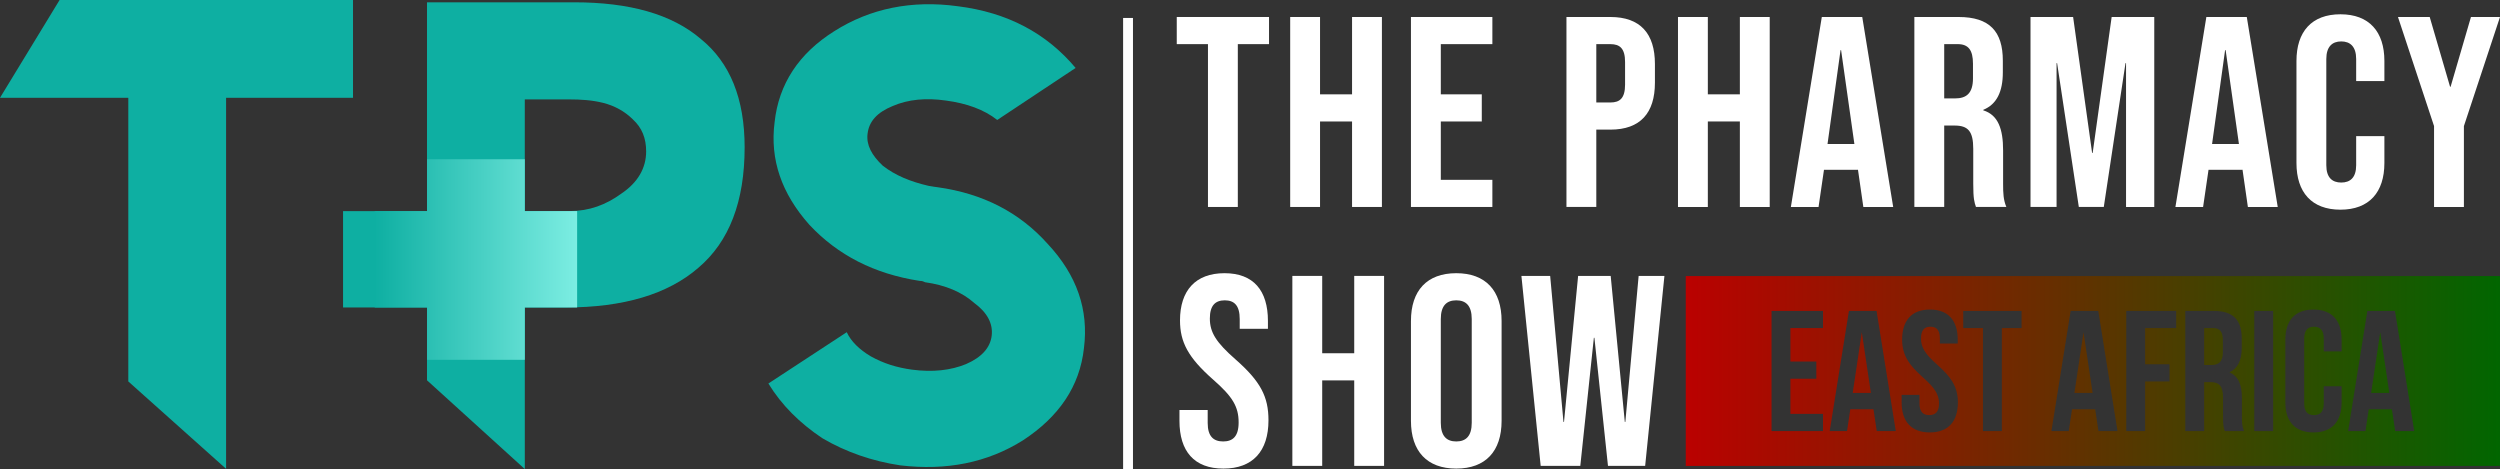
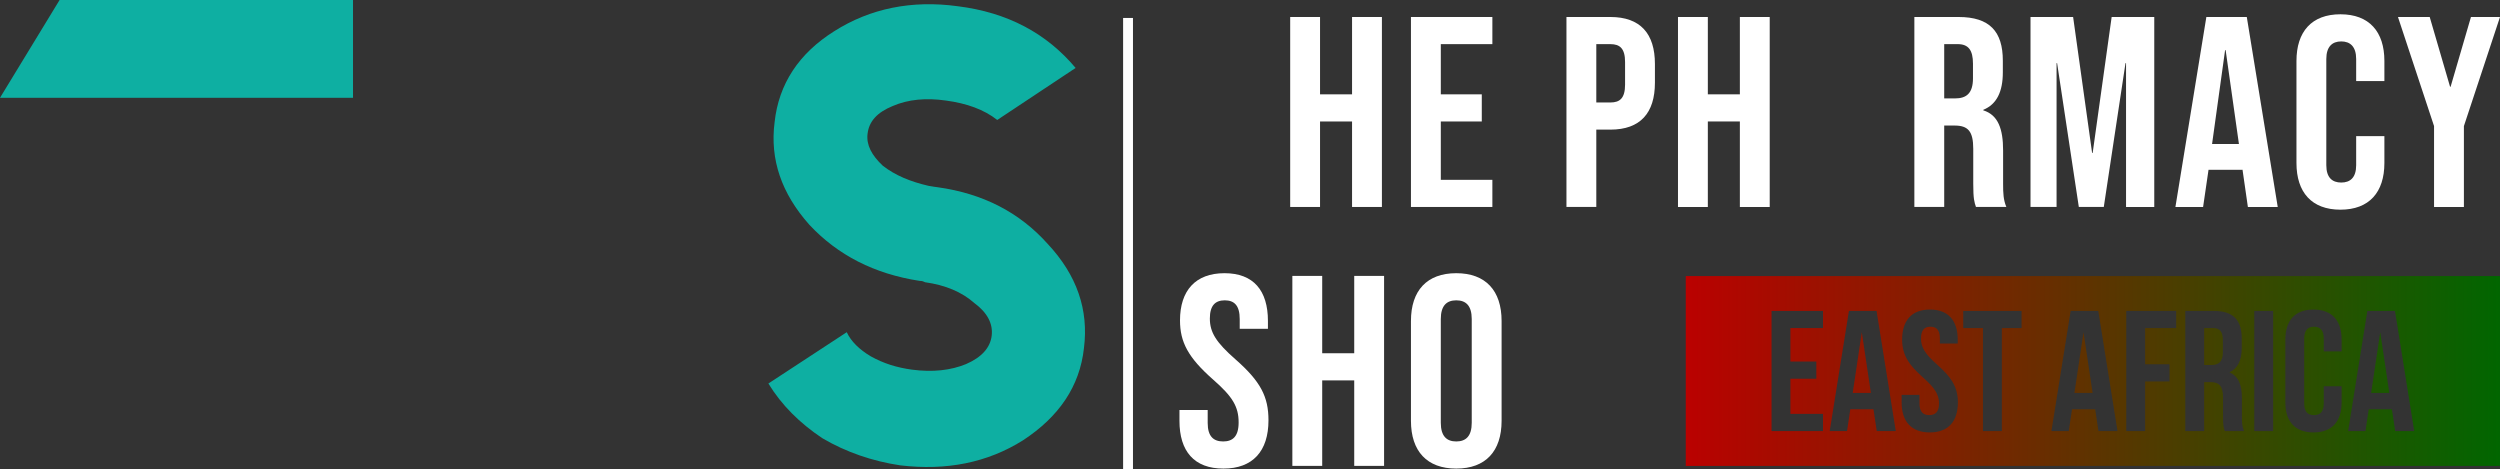
<svg xmlns="http://www.w3.org/2000/svg" id="Layer_2" data-name="Layer 2" viewBox="0 0 5069.29 951.42">
  <rect x="0" y="0" width="5069.29" height="951.42" fill="#333333" stroke="none" />
  <defs>
    <style>
      .cls-1 {
        fill: #0eafa2;
      }

      .cls-2 {
        fill: url(#linear-gradient-2);
      }

      .cls-3 {
        fill: url(#linear-gradient);
      }

      .cls-4 {
        fill: #fff;
      }
    </style>
    <linearGradient id="linear-gradient" x1="759.81" y1="526.23" x2="1170.25" y2="526.23" gradientUnits="userSpaceOnUse">
      <stop offset="0" stop-color="#0eafa2" />
      <stop offset="1" stop-color="#7cede2" />
    </linearGradient>
    <linearGradient id="linear-gradient-2" x1="3418.25" y1="752.26" x2="5069.25" y2="752.26" gradientUnits="userSpaceOnUse">
      <stop offset="0" stop-color="#ba0100" />
      <stop offset="1" stop-color="#016600" />
    </linearGradient>
  </defs>
  <g id="Layer_1-2" data-name="Layer 1">
    <g>
      <g>
        <g>
-           <path class="cls-1" d="M715.79,0v198.28h-257.35v752.36l-198.28-177.19V198.28H0L120.83,0h594.96Z" />
-           <path class="cls-1" d="M1421.34,79.23c-59.06-50.63-144.87-74.56-257.37-74.56h-298.13v423.38h-170.24v195.45h170.24v147.63l198.31,180v-327.69h82.94c116.75,0,206.75-26.69,268.62-80.13,63.26-53.44,94.19-135,94.19-244.69,0-98.44-29.51-171.57-88.57-219.38ZM1259.59,392.8c-30.94,22.5-64.69,35.18-104.07,35.18h-91.38v-226.44h88.57c25.31,0,47.81,1.43,70.31,7.06,22.5,5.62,43.62,16.88,60.5,33.75,18.25,16.88,26.69,37.94,26.69,64.69,0,33.75-16.88,63.26-50.62,85.76Z" />
+           <path class="cls-1" d="M715.79,0v198.28h-257.35v752.36V198.28H0L120.83,0h594.96Z" />
          <path class="cls-1" d="M1667.75,888.76c-46.41-30.94-82.97-67.5-109.69-111.1l158.91-104.06c8.44,18.28,25.31,35.16,49.22,49.22,25.31,14.06,52.03,22.5,82.97,26.72,42.19,5.63,78.75,1.41,109.69-11.25,32.35-14.06,49.22-33.75,52.03-57.66,2.81-23.91-8.44-46.41-35.16-66.1-25.31-22.5-59.06-36.56-99.85-42.19-2.81-1.4-5.63-2.81-11.25-2.81-91.41-14.06-165.94-52.03-223.6-113.91-56.25-63.28-80.16-132.19-70.31-208.13,8.44-77.34,49.22-139.22,120.94-184.22,73.13-46.41,157.5-63.28,250.32-50.63,101.25,12.66,180,54.84,239.07,125.16l-158.91,105.47c-26.72-21.09-61.88-33.75-104.06-39.38-39.38-5.63-75.94-2.81-108.28,11.25-30.94,12.66-47.81,30.94-50.63,56.25-2.81,22.5,8.44,43.6,30.94,64.69,25.31,19.69,56.25,32.34,92.82,40.78,9.84,1.41,15.47,2.81,18.28,2.81,91.41,12.66,165.94,50.63,223.6,115.31,59.06,63.28,82.97,133.6,73.13,210.94-8.44,77.34-50.63,139.22-123.75,187.03-71.72,45-154.69,61.88-248.91,50.63-56.25-8.44-109.69-26.72-157.5-54.84Z" />
        </g>
        <g>
-           <path class="cls-4" d="M2449.4,89.49h-63.28v-55.03h187.1v55.03h-63.28v330.18h-60.53V89.49Z" />
          <path class="cls-4" d="M2616.13,34.46h60.53v156.83h64.93V34.46h60.53v385.21h-60.53v-173.34h-64.93v173.34h-60.53V34.46Z" />
          <path class="cls-4" d="M2861.01,34.46h165.09v55.03h-104.56v101.8h83.09v55.03h-83.09v118.31h104.56v55.03h-165.09V34.46Z" />
          <path class="cls-4" d="M3176.32,34.46h89.15c60.53,0,90.25,33.57,90.25,95.2v37.97c0,61.63-29.72,95.2-90.25,95.2h-28.62v156.83h-60.53V34.46ZM3265.46,207.8c19.26,0,29.72-8.8,29.72-36.32v-45.67c0-27.51-10.46-36.32-29.72-36.32h-28.62v118.31h28.62Z" />
          <path class="cls-4" d="M3402.48,34.46h60.53v156.83h64.94V34.46h60.53v385.21h-60.53v-173.34h-64.94v173.34h-60.53V34.46Z" />
-           <path class="cls-4" d="M3694.13,34.46h81.99l62.73,385.21h-60.53l-11.01-76.49v1.1h-68.79l-11.01,75.39h-56.13l62.73-385.21ZM3760.17,292l-26.96-190.4h-1.1l-26.41,190.4h54.48Z" />
          <path class="cls-4" d="M3881.77,34.46h89.7c62.73,0,89.7,29.17,89.7,88.6v23.66c0,39.62-12.66,64.93-39.62,75.94v1.1c30.27,9.35,40.17,37.97,40.17,81.44v67.69c0,18.71.55,32.47,6.6,46.77h-61.63c-3.3-9.91-5.5-15.96-5.5-47.33v-70.44c0-35.77-10.46-47.33-37.97-47.33h-20.91v165.09h-60.53V34.46ZM3964.32,199.55c22.56,0,36.32-9.91,36.32-40.72v-29.72c0-27.51-9.35-39.62-30.82-39.62h-27.51v110.06h22.01Z" />
          <path class="cls-4" d="M4117.3,34.46h86.4l38.52,275.7h1.1l38.52-275.7h86.4v385.21h-57.23V128.01h-1.1l-44.02,291.66h-50.63l-44.02-291.66h-1.1v291.66h-52.83V34.46Z" />
          <path class="cls-4" d="M4473.88,34.46h81.99l62.73,385.21h-60.53l-11.01-76.49v1.1h-68.79l-11.01,75.39h-56.13l62.73-385.21ZM4539.92,292l-26.96-190.4h-1.1l-26.41,190.4h54.48Z" />
          <path class="cls-4" d="M4656.57,330.52V123.61c0-59.43,30.82-94.65,89.15-94.65s89.15,35.22,89.15,94.65v40.72h-57.23v-44.57c0-25.31-12.11-35.77-30.27-35.77s-30.27,10.46-30.27,35.77v215.16c0,25.31,12.11,35.22,30.27,35.22s30.27-9.91,30.27-35.22v-58.88h57.23v54.48c0,59.43-30.82,94.65-89.15,94.65s-89.15-35.22-89.15-94.65Z" />
          <path class="cls-4" d="M4935.57,255.68l-73.19-221.22h64.38l41.27,141.42h1.1l41.27-141.42h58.88l-73.19,221.22v163.99h-60.53v-163.99Z" />
          <path class="cls-4" d="M2391.62,853.32v-22.01h57.23v26.41c0,27.51,12.11,37.42,31.37,37.42s31.37-9.91,31.37-38.52c0-31.92-12.11-52.28-51.73-86.95-50.63-44.57-67.14-75.94-67.14-119.96,0-60.53,31.37-95.75,90.25-95.75s88.05,35.22,88.05,96.85v15.96h-57.23v-19.81c0-27.52-11.01-37.97-30.27-37.97s-30.27,10.46-30.27,36.87c0,28.07,12.66,48.43,52.28,83.09,50.63,44.57,66.59,75.39,66.59,123.27,0,62.73-31.92,97.95-91.35,97.95s-89.15-35.22-89.15-96.85Z" />
          <path class="cls-4" d="M2620.53,559.46h60.53v156.83h64.93v-156.83h60.53v385.21h-60.53v-173.34h-64.93v173.34h-60.53v-385.21Z" />
          <path class="cls-4" d="M2861.01,853.32v-202.51c0-61.63,32.47-96.85,91.9-96.85s91.9,35.22,91.9,96.85v202.51c0,61.63-32.47,96.85-91.9,96.85s-91.9-35.22-91.9-96.85ZM2984.27,857.17v-210.21c0-27.52-12.11-37.97-31.37-37.97s-31.37,10.46-31.37,37.97v210.21c0,27.52,12.11,37.97,31.37,37.97s31.37-10.46,31.37-37.97Z" />
-           <path class="cls-4" d="M3084.97,559.46h58.33l26.96,296.06h1.1l28.62-296.06h66.04l28.62,296.06h1.1l26.96-296.06h52.28l-39.07,385.21h-75.39l-27.51-259.74h-1.1l-27.51,259.74h-80.34l-39.07-385.21Z" />
        </g>
        <rect class="cls-4" x="2277.35" y="36.42" width="20" height="915" />
-         <polygon class="cls-3" points="865.91 322.88 1064.15 322.88 1064.15 428.04 1170.25 428.04 1170.25 623.49 1064.15 623.49 1064.15 729.59 865.91 729.59 865.91 623.49 759.81 623.49 759.81 428.04 865.91 428.04 865.91 322.88" />
      </g>
      <path class="cls-2" d="M4507.34,690.32v24.01c0,19.49-8.7,25.75-22.97,25.75h-14.96v-74.82h18.44c13.57,0,19.49,7.66,19.49,25.05ZM4206.34,796.8h36.88l-18.44-123.18-18.44,123.18ZM5069.25,559.76v385h-1651v-385h1651ZM3696.56,630.47h-104.39v243.58h104.39v-34.8h-66.12v-71.33h52.54v-34.8h-52.54v-67.86h66.12v-34.8ZM3844.1,874.05l-38.97-243.58h-56.02l-38.97,243.58h35.15l6.61-44.19h46.98l6.61,44.19h38.62ZM3970.07,815.59c0-69.6-74.81-78.99-74.81-129.1,0-17.4,6.96-24.01,19.14-24.01s19.14,6.61,19.14,24.01v10.09h36.19v-7.66c0-38.97-19.14-61.24-56.37-61.24s-56.37,22.27-56.37,61.24c0,69.6,74.81,78.99,74.81,129.1,0,17.4-7.66,23.66-19.83,23.66s-19.83-6.26-19.83-23.66v-17.4h-36.19v14.96c0,38.97,19.49,61.24,57.07,61.24s57.07-22.27,57.07-61.24ZM4099.17,630.47h-118.31v34.8h40.02v208.79h38.28v-208.79h40.02v-34.8ZM4293.68,874.05l-38.97-243.58h-56.02l-38.97,243.58h35.15l6.61-44.19h46.98l6.61,44.19h38.62ZM4412.69,630.47h-101.26v243.58h38.28v-100.57h49.41v-34.8h-49.41v-73.42h62.98v-34.8ZM4550.14,874.05c-3.83-9.05-4.18-17.75-4.18-29.58v-37.58c0-25.4-6.26-43.85-25.4-51.85,17.05-8,25.05-24.36,25.05-49.41v-19.14c0-37.58-17.05-56.02-56.72-56.02h-57.76v243.58h38.28v-99.17h13.22c17.4,0,25.05,8.35,25.05,30.97v38.28c0,19.83,1.39,23.66,3.48,29.93h38.97ZM4609.3,630.47h-38.28v243.58h38.28v-243.58ZM4748.14,688.93c0-38.97-19.49-61.24-57.07-61.24s-57.07,22.27-57.07,61.24v126.66c0,38.97,19.49,61.24,57.07,61.24s57.07-22.27,57.07-61.24v-32.36h-36.19v34.8c0,17.4-7.66,23.66-19.83,23.66s-19.83-6.26-19.83-23.66v-131.54c0-17.4,7.66-24.01,19.83-24.01s19.83,6.61,19.83,24.01v26.1h36.19v-23.66ZM4895.33,874.05l-38.97-243.58h-56.02l-38.97,243.58h35.15l6.61-44.19h46.98l6.61,44.19h38.62ZM4807.98,796.8h36.88l-18.44-123.18-18.44,123.18ZM3756.76,796.8h36.88l-18.44-123.18-18.44,123.18Z" />
    </g>
  </g>
</svg>